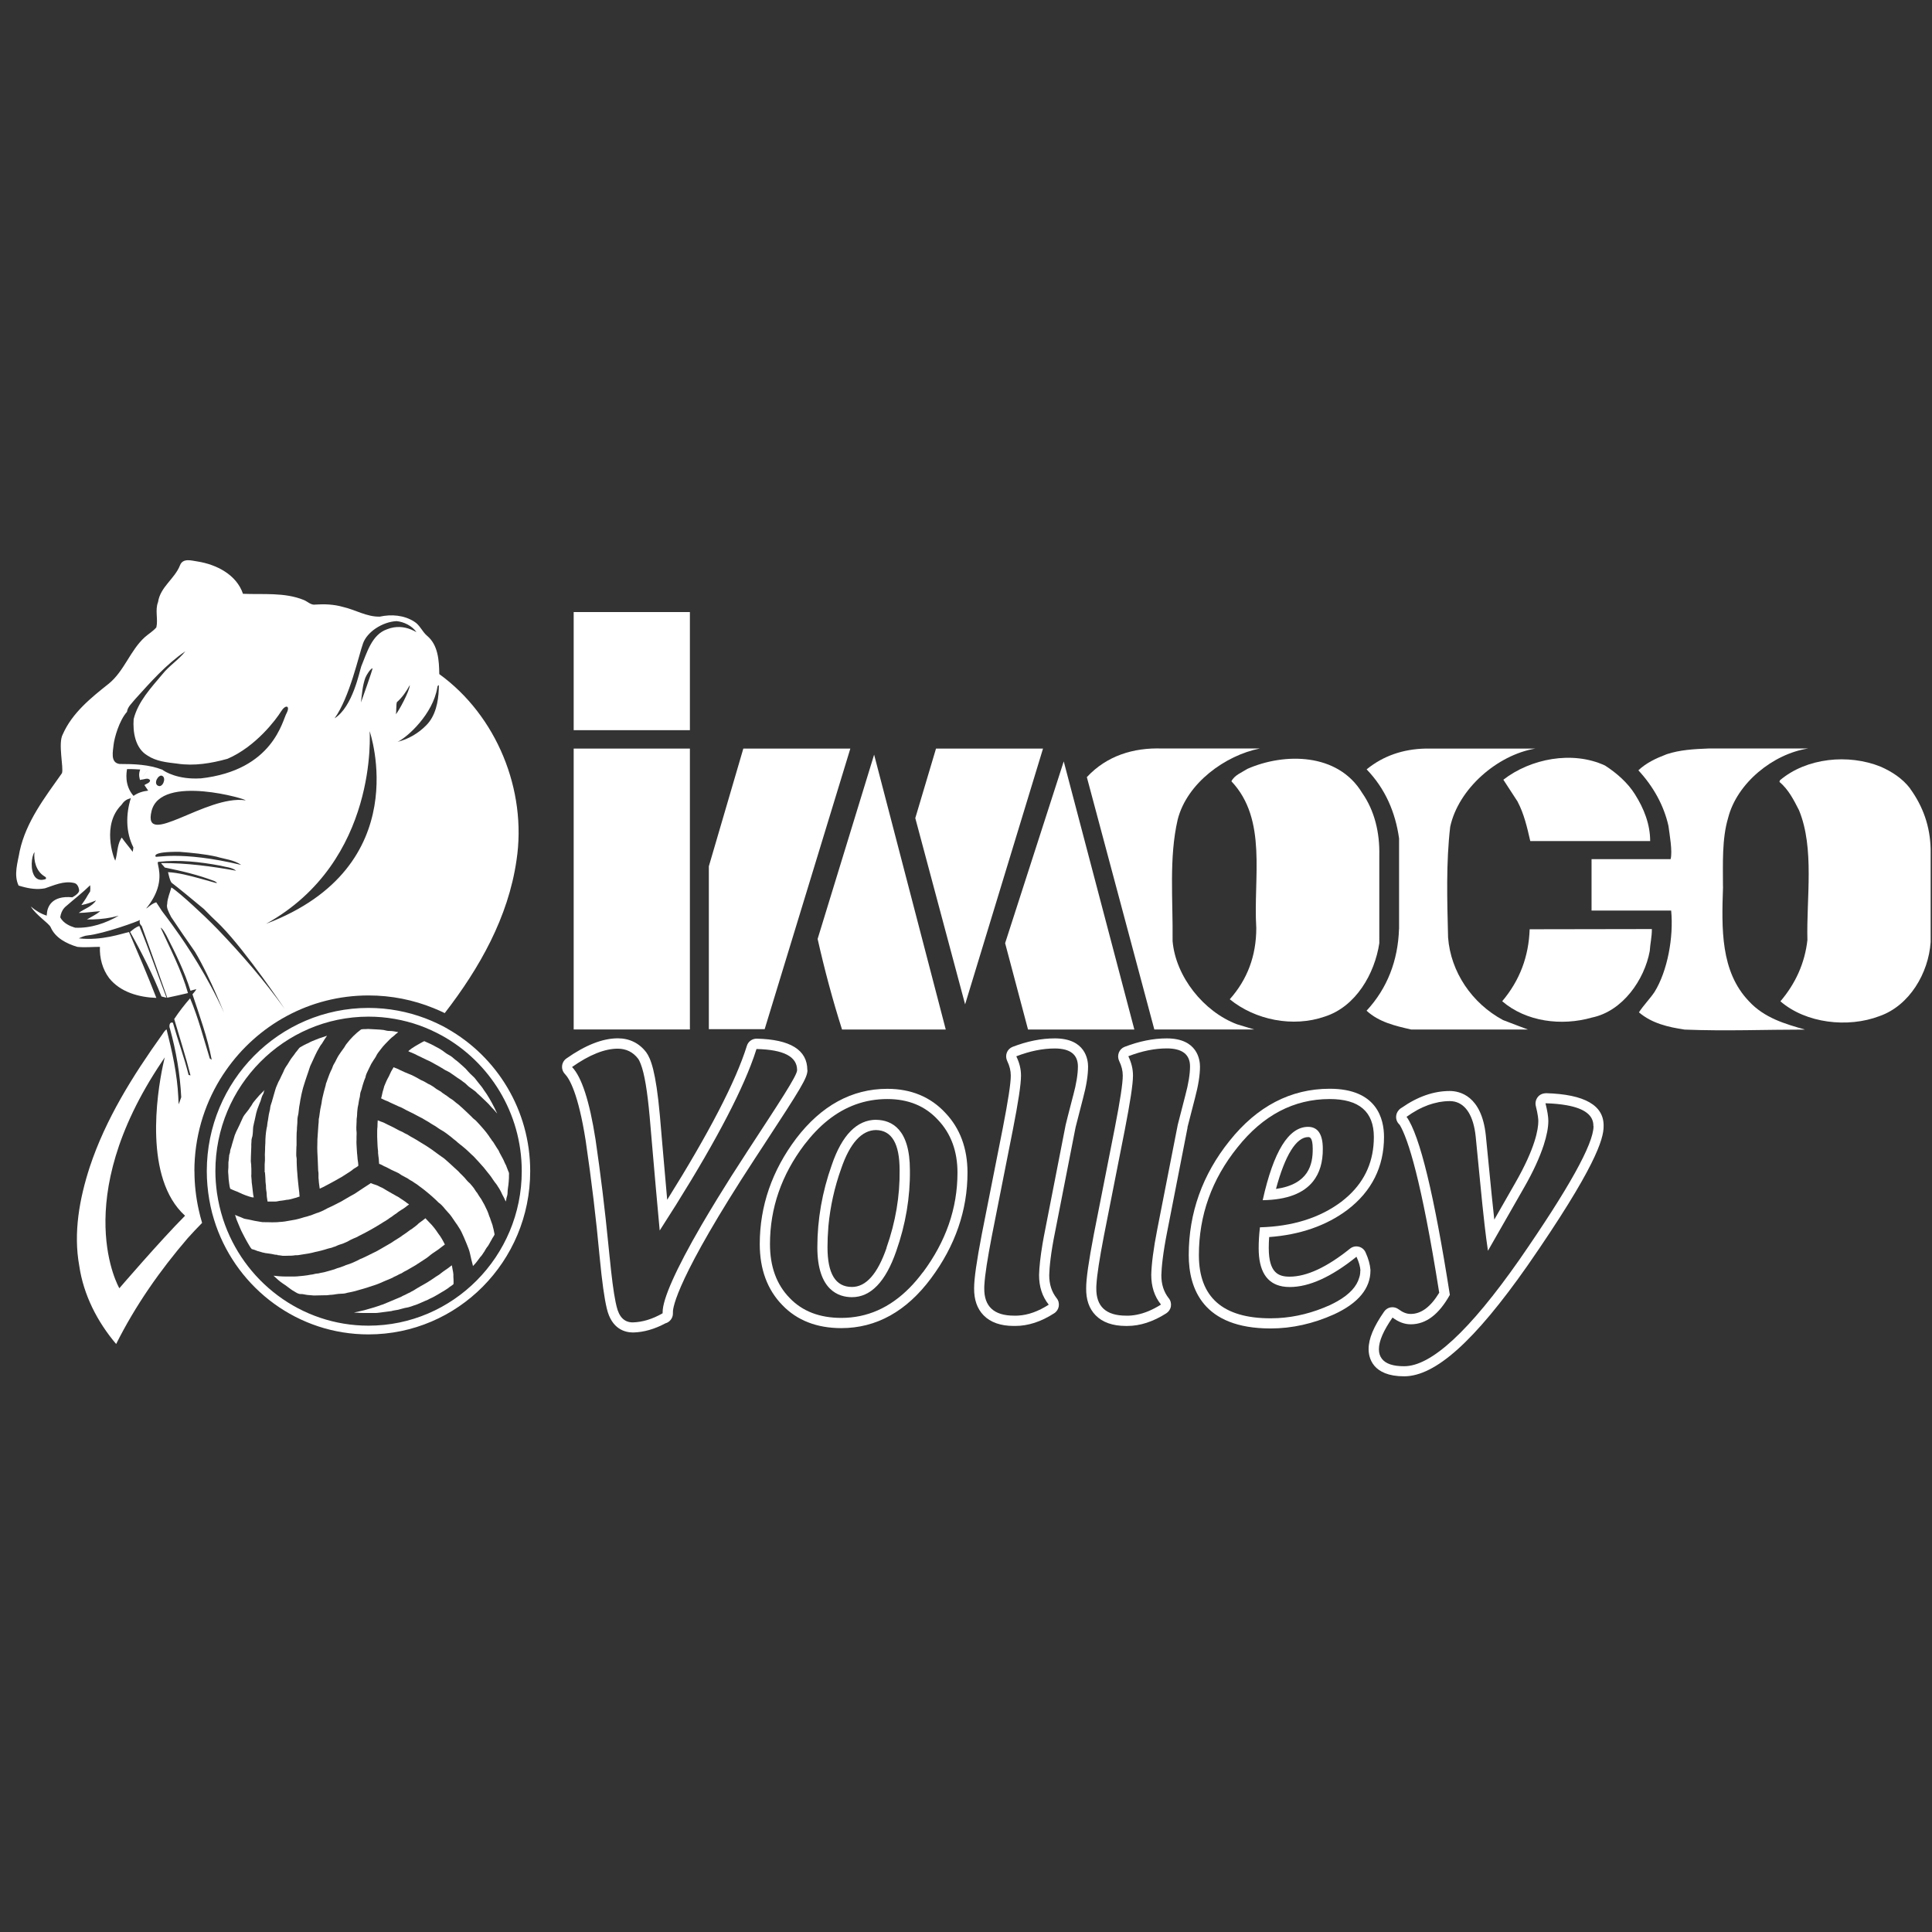
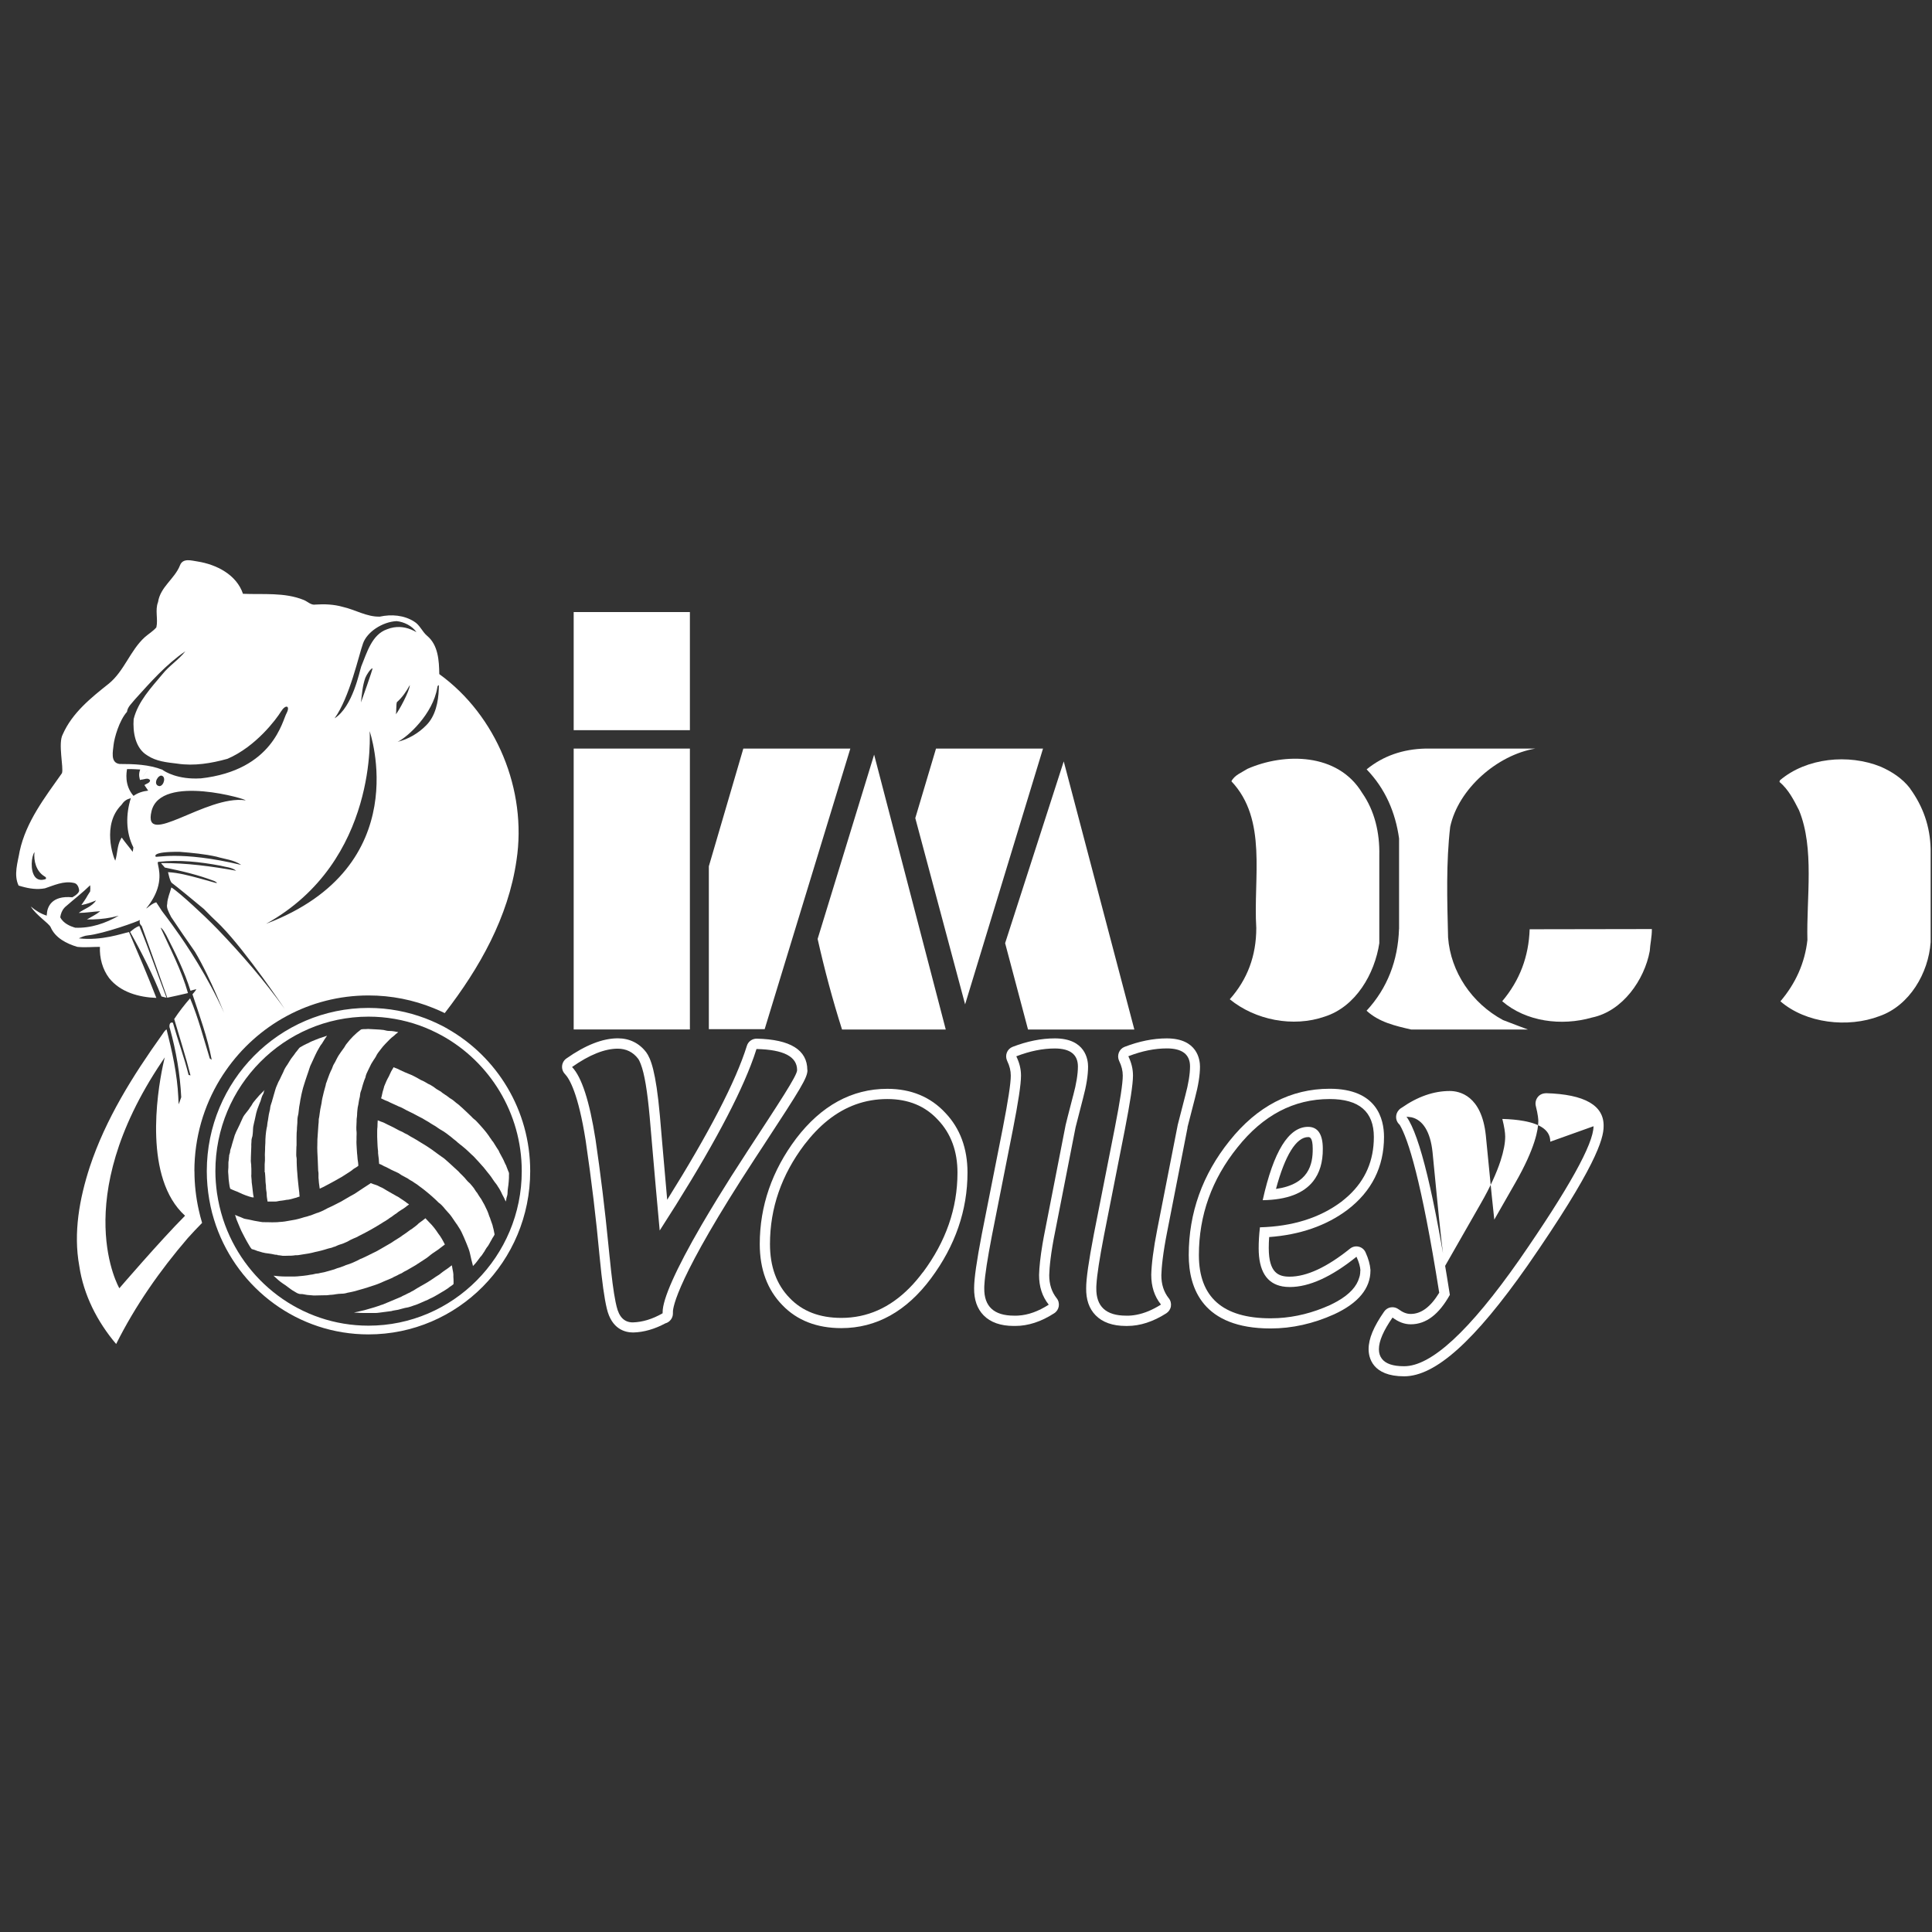
<svg xmlns="http://www.w3.org/2000/svg" id="Livello_1" viewBox="0 0 283.46 283.46">
  <rect x="0" y="0" width="283.46" height="283.46" fill="#333333" stroke="none" />
  <defs>
    <style>      .st0 {        fill: #fff;      }    </style>
  </defs>
  <g>
    <path class="st0" d="M20.45,135.86c-.52.15-.94.52-1.36.87,1.72,3.06,3.31,6.22,4.6,9.47.16.04.55.14.74.19-1.33-3.5-2.56-7.06-3.99-10.53" />
    <path class="st0" d="M24.18,155.12s-.13.49-.3,1.31c-.84,4.05-2.8,16.44,3.27,21.94-3.65,3.67-9.64,10.64-9.64,10.64,0,0-7.49-12.8,6.24-33.24.14-.22.28-.43.43-.64M26.28,137.12c-.75-1.08-1.37-1.93-1.82-2.53-.45-.6-.73-.95-.73-.97-.26-.42-.52-.8-.77-1.18-.01-.02-.03-.04-.04-.06-.48.15-.88.46-1.29.8l-.19.12c.88-1.08,1.38-2.05,1.66-2.92.78-2.44-.27-3.93.15-3.93,3.04-.34,6.11,0,9.09.56.77.22,1.66.22,2.31.74-3.63-.65-7.31-1.15-11.02-1.12.09.16.45.5.54.65,2.55.53,4.86,1.06,7.29,1.99.09.06.28.18.4.24-.06.02-.11.03-.17.04-1.08-.31-2.28-.63-2.47-.69-1.5-.4-3.01-.81-4.57-.9.15.53.21,1.09.52,1.55.77.57,3.27,2.62,4.76,3.87h0c.2.22.42.42.62.63.58.62,1.26,1.2,1.87,1.83,3.78,3.87,9.36,12.2,9.36,12.2-2.98-4.15-6.31-8.02-9.85-11.7-.31-.31-.58-.59-.89-.9-.62-.65-4.7-4.52-5.9-5.24-.21.81-.58,1.58-.61,2.42-.14.55.17,1.11.58,1.92,1.14,1.71,2.31,3.41,3.5,5.11.6,1,1.2,2.15,1.76,3.3.24.51.48,1.01.71,1.5.79,1.72,1.44,3.29,1.8,4.16-.61-1.35-1.26-2.65-1.93-3.9-.31-.57-.62-1.13-.93-1.68-1.32-2.31-2.65-4.35-3.74-5.92M11.01,136.1s-.08-.03-.17-.05c-.42-.13-1.55-.54-2-1.47.07-.5.25-.99.59-1.37.08-.09.17-.19.27-.26,1.17-1.03,2.42-1.98,3.53-3.07,0,0,0,0,0,0,0,0,0,.01,0,.02.03.28.03.58,0,.88-.13.21-.26.41-.39.62-.29.56-.66,1.01-.9,1.39.04,0,.07-.02.11-.02.7-.13,1.37-.39,2.04-.66-.61.93-1.72,1.21-2.54,1.83,1.04,0,2.09-.19,3.16-.25-.61.5-1.29.81-1.96,1.21,1.24.02,2.46-.07,3.65-.31.34-.07.68-.15,1.02-.24-1.93,1.11-4.11,1.86-6.39,1.76M6.69,128.98c-.73.25-1.23.07-1.55-.33-.74-.93-.53-3.03-.08-3.63-.15,1.27.26,2.78,1.38,3.5.02.01.04.04.07.05.05.03.38.17.19.41M58.18,91.13c1.08.1,2.3.7,2.92,1.62-1.06-.61-2.16-.89-3.33-.7-.32.05-.64.14-.97.27-2.25.77-2.97,3.45-3.8,5.46-.24.65-1.23,5.92-3.91,7.61,2.22-3.08,3.56-9.31,4.18-11.01.3-.83.99-1.6,1.85-2.18.91-.61,2.01-1.02,3.06-1.07M64.2,100.66l.19-.15c0,.18,0,.36-.01.54-.06,1.91-.48,4.02-1.86,5.38-1.13,1.15-2.58,2.01-4.18,2.41,1.48-.7,5.19-4.1,5.82-7.96.01-.07.03-.14.04-.22M58.23,103.02c.83-.74,1.37-1.56,1.9-2.51-.03.89-1.65,3.86-2.05,4.29.09-.31.03-1.47.15-1.78M52.96,103.06c.15-1.27.22-2.43.64-3.61.19-.47.74-1.32,1.05-1.41.1.06-1.69,5.02-1.69,5.02M29.42,114.2c-3.3.21-5.26-.99-5.6-1.27-2-.77-4.14-.84-6.27-.84-1.41-.18-.97-1.89-.88-2.85.11-.95.8-3.5,1.96-4.8.09-.75.74-1.27,1.17-1.83,2.3-2.54,4.58-5.14,7.4-7.06-.99,1.27-2.37,2.11-3.38,3.38-1.66,1.99-3.55,3.97-4.21,6.57-.14,1.89.22,4.28,2.01,5.34,1.29.87,2.88,1.02,4.39,1.2,2.48.38,5.01-.05,7.37-.71,4.16-1.79,7.15-5.8,7.85-6.94.67-1.08,1.38-.87.83.22-.62,1.02-1.91,8.42-12.65,9.6M23.61,113.79c.82.05.46,1.5-.2,1.55-.92-.1-.46-1.39.2-1.55M22.23,119.02c1.33-5.58,14.38-1.65,13.77-1.6-5.73-.83-15.11,7.17-13.77,1.6M22.84,125.67s-.7-.73,3.53-.69c1.8.15,3.62.31,5.4.71,1.23.37,2.55.46,3.62,1.21-9.07-2.16-12.63-.98-12.56-1.23M19.59,116.77c-1.4-1.59-1.01-3.53-.95-3.93.55-.03,1.93.06,1.93.06-.3.77-.08,1.32-.02,1.55l.15-.06c.31-.5.61-1.03,1.05-1.46-.43.44-.74.96-1.05,1.46.43,0,1.01-.37,1.32.09,0,.4-.58.5-.83.71.18.28.37.56.55.81-.77.09-1.51.31-2.15.77M17.87,122.87c-.05.08-.09.15-.15.24-.55.97-.47,2.14-.81,3.17-.28-.49-1.99-5.31.91-8.19.29-.44.67-.8,1.2-.92l.18-.09c-.74,2.38-.77,4.99.37,7.25-.03.19-.06.5-.1.65-.52-.71-1.1-1.36-1.62-2.11M39.04,135.54c16.57-9.19,15.19-28.27,15.19-28.27,0,0,6.93,19.88-15.19,28.27M28.52,171.83c0-4.94,1.38-9.55,3.76-13.46.26-.43.54-.85.83-1.27,4.62-6.68,12.28-11.05,20.96-11.05,3.37,0,6.59.66,9.54,1.86.56.23,1.1.46,1.64.73,5.11-6.61,9.32-14.05,10.53-22.42,1.57-10.29-2.94-21.25-11.33-27.32-.03-1.96-.15-4.25-1.78-5.61-.74-.62-1.07-1.61-1.93-2.11-1.48-.93-3.31-1.08-5.01-.71-1.9.06-3.63-1.03-5.44-1.43-1.29-.37-2.67-.43-3.99-.34-.67.13-1.17-.46-1.75-.68-2.82-1.14-5.93-.77-8.9-.9-.95-2.82-3.9-4.3-6.66-4.74-.86-.12-2.15-.56-2.58.56-.77,1.98-2.89,3.16-3.22,5.39-.47,1.21.03,2.5-.25,3.72-.48.56-1.13.94-1.69,1.43-2.15,1.95-3.01,4.96-5.28,6.82-2.62,2.08-5.37,4.28-6.76,7.44-.73,1.31.16,4.92-.12,5.7-2.49,3.53-5.26,7.1-6.2,11.43-.28,1.65-.92,3.47-.16,5.06h0c.16.05.33.09.49.14,1.11.31,2.23.48,3.38.26,1.33-.44,2.74-1.11,4.18-.8.55.06.77.61.83,1.08.04.32-.43.73-.99,1.04-3.06-.3-3.63,1.43-3.73,2.27,0,.07,0,.13,0,.2,0,0-.02-.01-.03-.02,0,.12,0,.2,0,.24-.79-.24-1.62-.72-2.34-1.34.77,1.27,2.64,2.45,2.91,3.03.68,1.58,2.33,2.42,3.91,2.89,1.1.12,2.21,0,3.32,0-.07,1.6.37,3.28,1.35,4.58,1.65,2.08,4.39,2.82,6.93,2.91-1.26-3.25-2.64-6.47-4.01-9.66-1.07.21-3.95,1.3-7.37.92.42-.19.86-.4,1.32-.43,2.36-.25,7.43-2.08,7.64-2.26-.09.34,0,.65.28.9,1.26,3.5,2.52,7.01,3.74,10.5,1.02-.22,2.03-.43,3.04-.68-.95-3.35-2.58-6.44-4.02-9.61.4.25.58.71.83,1.11,1.35,2.64,2.67,5.3,3.56,8.16.28-.1.58-.16.86-.23-.15.28-.36.5-.57.75,1.04,3.17,2.21,6.33,2.82,9.6l-.28-.18c-.92-2.98-1.69-5.99-2.89-8.83-.84.96-1.63,1.98-2.33,3.04.8,2.75,1.69,5.48,2.39,8.27l-.28-.07c-.65-2.6-1.57-5.07-2.3-7.65-.53-.21-.59.53-.44.85.91,3.27,1.49,6.66,1.66,10.07l-.37,1.04c-.03-.36-.06-.72-.06-1.04-.16-3.38-.9-6.7-1.72-9.95-.32.19-.46.53-.68.81-4.27,5.98-8.26,12.33-10.59,19.37-1.51,4.64-2.43,9.66-1.54,14.52.62,4.25,2.65,8.21,5.41,11.46,2.8-5.61,6.42-10.78,10.5-15.53.68-.76,1.39-1.51,2.11-2.24-.19-.64-.36-1.29-.5-1.94-.4-1.81-.62-3.7-.62-5.63" />
    <path class="st0" d="M242.36,136.31l-17.93.03c-.14,3.99-1.44,7.49-4.03,10.56,3.5,3,8.68,3.68,13.18,2.39,4.49-.93,7.69-5.53,8.47-9.76.06-1.08.31-2,.31-3.22" />
    <path class="st0" d="M280.27,115.71c-1.16-1.53-2.75-2.52-4.33-3.22-4.74-1.92-10.91-1.31-14.8,2l-.06.23c1.36,1.15,2.12,2.7,2.87,4.16,2.3,5.61,1.07,12.88,1.23,19.04-.38,3.39-1.74,6.38-3.96,8.99,3.73,3.23,9.9,3.94,14.54,2.17,4.41-1.54,7.19-6.32,7.5-10.85v-13.68c-.08-3.31-1.11-6.22-3-8.83" />
    <path class="st0" d="M180.67,114.63c5.32,5.62,3.19,14.13,3.65,21.52,0,4.08-1.3,7.55-3.89,10.46,3.74,3.06,9.3,4.16,13.94,2.54,4.57-1.46,7.32-6.29,8-10.76v-12.9c.07-3.31-.68-6.53-2.52-9.16-3.57-5.9-11.41-5.9-16.82-3.53-.84.54-1.91.92-2.36,1.83" />
-     <path class="st0" d="M222.67,117.64c.93,1.76,1.39,3.75,1.85,5.76h17.59c0-2.46-.91-4.77-2.22-6.84-1.05-1.7-2.72-3.16-4.4-4.24-4.8-2.23-10.96-1-14.92,2.08l2.11,3.24Z" />
  </g>
  <polygon class="st0" points="150.83 151.05 166.43 151.05 156.07 111.71 147.47 138.38 150.83 151.05" />
  <g>
    <path class="st0" d="M123.53,151.05h15.23l-10.51-40.33-8.29,27.04c1,4.45,2.21,8.99,3.58,13.28" />
-     <path class="st0" d="M252.79,130.08c0-3.38-.16-6.99.75-10.05,1.3-5.16,6.63-9.43,11.74-10.21h-14.64c-2.11.08-4.17.2-6.08.83l-.15.06c-1.45.55-2.89,1.23-4.03,2.31,2.21,2.39,3.74,5.16,4.41,8.14.16,1.24.62,3.74.32,4.89h-11.6v7.55h11.68c.38,3.91-.54,8.87-2.44,11.94-.67,1-1.6,1.93-2.29,2.99,1.91,1.62,4.27,2.16,6.7,2.53,6.03.24,11.82,0,17.67,0-2.89-.83-5.94-1.68-8.22-4.15-4.2-4.38-4.02-10.67-3.81-16.82" />
    <path class="st0" d="M205.26,136.31c-.15,4.61-1.71,8.69-4.76,11.98,1.83,1.68,4.19,2.22,6.55,2.76h17.13s-2.44-.91-3.66-1.39c-4.56-2.45-7.68-7.06-8.06-12.12-.14-5.53-.3-10.99.31-16.23,1.21-5.6,6.93-10.55,12.49-11.48h-16.14c-3.27.08-6.17,1.06-8.61,3.05,2.74,2.84,4.22,6.3,4.76,10.13v13.3Z" />
-     <path class="st0" d="M184,151.04l-2.51-.76c-4.88-1.84-9-6.98-9.45-12.21.07-6.07-.55-12.22.75-17.83,1.37-5.38,7.02-9.42,12.04-10.42h-14.32c-4.2-.15-8.14,1.06-11.05,4.2l9.9,37.02h14.63Z" />
  </g>
  <polygon class="st0" points="153.03 109.83 137.33 109.83 134.29 120.03 141.6 147.36 153.03 109.83" />
  <rect class="st0" x="84.17" y="109.83" width="17.05" height="41.21" />
  <rect class="st0" x="84.17" y="89.8" width="17.05" height="17.33" />
  <polygon class="st0" points="124.76 109.83 109.06 109.83 104 127.1 104 151 112.19 151 124.76 109.83" />
  <g>
    <path class="st0" d="M53.44,189.04c.28-.08.54-.15.79-.25.54-.17,1.03-.32,1.49-.52l.73-.32c.39-.15.77-.32,1.16-.49.06-.06.23-.14.4-.21.09-.05.2-.09.29-.14.15-.1.29-.15.43-.22.07-.02.13-.05.19-.08.21-.14.48-.31.76-.43l1.36-.79c.13-.1.32-.21.5-.33.22-.13.45-.28.66-.43.31-.18.5-.34.71-.5.18-.15.36-.3.56-.44.52-.33,1-.67,1.48-1.06l.19-.14s.09-.07.13-.1c-.28-.56-.58-1.12-.98-1.62-.42-.65-.86-1.19-1.32-1.64l-.33-.35c-.08-.08-.15-.15-.22-.24-.13.09-.24.18-.36.28-.21.16-.42.31-.62.46-.22.24-.53.46-.82.68l-.23.17c-.21.12-.33.2-.46.31-.15.11-.31.24-.47.34-.11.07-.22.17-.37.25-.18.13-.36.28-.56.39l-.18.11c-.33.21-.66.41-.99.64l-2.03,1.17c-.38.18-.71.35-1.03.51-.49.24-.96.49-1.46.68-.18.1-.44.24-.7.35l-.35.16c-.34.14-.69.28-1.05.38l-.23.1c-.19.08-.37.15-.56.21-.32.09-.62.18-.91.31-.32.09-.53.16-.76.22-.22.07-.46.12-.69.19l-.25.05c-.11.01-.21.04-.32.06-.19.07-.39.09-.55.1-.08,0-.16.02-.25.04-.21.07-.46.1-.7.13l-.45.08c-.39.07-.79.09-1.18.13-.18.02-.34.04-.52.04-.03.01-.12.01-.2.01h-.46c-.31,0-.51,0-.72,0-.69,0-1.35-.06-1.86-.12.51.48.93.86,1.39,1.16.27.16.51.35.75.53.3.22.59.45.91.62.29.19.5.3.71.35.04.03.14.03.25.03.14,0,.28,0,.42.04.33.08.68.12,1.12.14.2.03.36.03.53.03l.86-.02h.21c.09,0,.17,0,.25-.01.12,0,.23,0,.34,0,.13,0,.23-.02.33-.03.15-.02.29-.04.45-.04.19-.01.4-.04.6-.08.29-.04.57-.08.87-.08s.59-.05.86-.14c.69-.12,1.27-.27,1.95-.48.16-.05.35-.1.53-.15" />
    <path class="st0" d="M54.07,194.5c-9.96,0-18.41-6.57-21.35-15.64-.2-.62-.37-1.24-.52-1.88-.15-.65-.27-1.31-.37-1.97-.14-1.04-.23-2.1-.23-3.18,0-12.5,10.08-22.67,22.47-22.67,2.62,0,5.14.46,7.48,1.29.58.21,1.14.44,1.69.69.54.25,1.08.51,1.6.8,6.97,3.85,11.71,11.32,11.71,19.89,0,12.5-10.09,22.67-22.48,22.67M65.66,150.93c-.51-.29-1.04-.56-1.58-.81-.54-.26-1.1-.49-1.67-.71-2.6-.98-5.41-1.53-8.34-1.53-13.1,0-23.73,10.72-23.73,23.95,0,1.42.13,2.81.36,4.16.12.67.25,1.32.42,1.97.17.63.36,1.25.57,1.86,3.26,9.3,12.05,15.96,22.37,15.96,13.11,0,23.73-10.72,23.73-23.95,0-8.98-4.9-16.8-12.15-20.9" />
    <path class="st0" d="M47.8,159.16c-.21.69-.36,1.34-.51,1.99-.04.16-.05.27-.07.37-.02.2-.05.41-.1.61h0c-.1.42-.17.84-.22,1.26l-.07.51c-.06.19-.07.36-.07.52,0,.03,0,.06,0,.09-.01.16-.01.31-.04.47l-.12,1.75-.03.44c0,.19,0,.45-.01.7-.01.35-.02.7,0,1.06,0,0,0,.02,0,.02.01.42.04.82.06,1.24.02.52.03,1.03.06,1.54.05.27.07.51.05.77-.01.1,0,.21,0,.33l.02.18c.01.34.06.65.1.96.02.13.04.28.06.43.33-.15.67-.31.99-.49.55-.29,1.09-.58,1.63-.89.45-.23.85-.49,1.23-.74.24-.15.48-.31.71-.46.06-.03.11-.08.18-.13.1-.1.2-.17.31-.24.24-.12.43-.27.61-.4,0-.05,0-.1,0-.15,0-.12-.01-.24-.03-.34-.02-.04,0-.08-.02-.12-.04-.25-.07-.47-.08-.7-.02-.17-.02-.35-.05-.51-.01-.31-.03-.53-.05-.76-.02-.42-.06-.83-.03-1.25v-.39c.02-.35.03-.68-.02-1.03-.02-.28,0-.53.01-.78.01-.16.02-.32.02-.48,0-.05,0-.1,0-.15,0-.18.02-.36.05-.54.01-.17.04-.35.03-.53,0-.13.02-.24.03-.36.03-.33.07-.64.15-.93.01-.06.02-.12.03-.18,0-.03,0-.06.01-.08.02-.1.03-.2.05-.3.01-.1.05-.21.07-.32.04-.17.09-.33.09-.51.02-.28.11-.54.19-.73.04-.13.09-.23.09-.32l.11-.39c.03-.11.07-.22.1-.32.08-.25.16-.49.27-.73.02-.04.04-.1.05-.18.03-.12.06-.29.14-.45l.25-.53c.14-.3.29-.6.44-.9.12-.21.24-.38.36-.58.11-.16.22-.31.32-.49.17-.4.44-.71.66-1l.15-.19c.14-.17.27-.36.42-.5l.23-.25c.37-.38.73-.78,1.19-1.11.18-.18.37-.34.57-.48.02-.02.03-.03.06-.05-.01,0-.03-.01-.04-.01-.33-.07-.8-.17-1.26-.17-.28,0-.48-.05-.67-.1-.12-.03-.24-.06-.37-.06l-.28-.03c-.44-.04-.86-.04-1.22-.07-.2,0-.39-.03-.59-.03-.12,0-.22.01-.33.02h-.28c-.19.02-.38.02-.45.08-.77.57-1.48,1.27-2.17,2.18-.04.06-.09.13-.13.21-.09.16-.18.31-.29.44-.23.3-.44.62-.65.93l-.14.23c-.06.1-.14.26-.21.4-.11.24-.24.48-.38.7-.08.13-.13.27-.18.41-.07.19-.14.39-.25.56-.15.3-.26.63-.38.95l-.11.3c-.02.09-.08.25-.14.4-.04.1-.1.21-.11.33" />
-     <path class="st0" d="M60.32,154.41c.2.09.39.18.59.26.27.15.5.26.73.36.12.07.23.12.34.17.23.12.44.22.64.31.46.19.88.43,1.3.67l.45.25c.15.1.27.16.39.23.2.12.39.23.59.36.08.05.19.1.31.15.29.14.43.24.53.32.05.04.1.08.16.11.19.13.35.23.51.35.15.11.31.23.48.33.17.09.34.23.5.35.09.08.17.13.26.19.15.11.29.23.42.37.08.07.17.15.24.22.14.12.28.2.41.3.17.11.35.24.51.37.1.08.2.17.3.28.06.07.13.14.21.19.32.29.6.55.87.82l.31.3c.2.17.4.39.59.62.13.15.27.31.42.44l.58.66c-.03-.07-.06-.13-.09-.18-.09-.15-.18-.37-.27-.57-.57-1.13-1.07-1.99-1.62-2.73-.2-.34-.41-.58-.62-.84-.11-.13-.22-.27-.32-.4l-.2-.26c-.14-.19-.28-.36-.43-.48-.28-.24-.52-.5-.77-.77-.19-.23-.4-.46-.63-.65l-.36-.32c-.27-.24-.56-.51-.87-.72-.3-.28-.6-.52-.91-.68-.34-.18-.64-.41-.94-.64-.37-.24-.65-.42-.96-.56-.11-.07-.22-.12-.33-.18-.26-.14-.52-.27-.78-.38-.19-.08-.37-.16-.56-.25l-.04-.02s-.06.01-.09.03c-.21.1-.38.21-.57.31-.44.24-.85.49-1.22.74-.11.08-.23.18-.33.26-.05.05-.1.09-.15.13.04.02.09.03.12.06.11.05.21.09.32.14" />
    <path class="st0" d="M38.88,172.01s0,.06,0,.09c.03.26.04.53.06.83.01.35.02.69.08,1.03,0,.04,0,.07,0,.11,0,.23.02.4.04.56.05.23.07.46.07.7,0,.16.03.34.06.53.02.13.04.24.06.38,0,.01,0,.04,0,.05h.55c.21,0,.42,0,.63,0,.11,0,.25-.03.39-.06.15-.03.32-.06.47-.07.15-.01.29-.04.42-.06.2-.05.41-.08.62-.09.26-.04.58-.13.9-.23.18-.03.28-.07.37-.11.12-.05.24-.08.36-.12,0-.04,0-.09-.02-.15l-.02-.26c0-.15-.02-.28-.04-.4-.03-.18-.05-.34-.06-.51-.03-.26-.05-.55-.09-.85-.04-.42-.09-.84-.11-1.27-.04-.33-.05-.67-.07-1.01,0-.2-.02-.4-.02-.6v-.42s-.02-.22-.02-.22c-.06-.23-.05-.55-.04-.84v-.04c.01-.14.01-.27.01-.4s0-.25.01-.36c.02-.1.02-.18.02-.27,0-.32,0-.63,0-.94v-.15s.01-.44.01-.44c-.01-.12.01-.26.02-.41.01-.07.02-.14.02-.22,0-.25.02-.49.04-.72.02-.2.04-.41.03-.62,0-.41.07-.75.15-1.05.03-.21.05-.38.06-.53.01-.17.04-.33.06-.49.05-.26.08-.46.12-.67,0-.01,0-.02,0-.02.03-.23.07-.45.12-.66.04-.28.12-.59.19-.89.05-.18.09-.34.13-.52.07-.22.12-.39.17-.55.07-.21.13-.42.2-.63.07-.24.16-.5.26-.77.1-.29.2-.56.29-.87.08-.29.2-.56.33-.81l.33-.72c.16-.36.33-.71.51-1.06.08-.13.14-.24.2-.35.14-.26.29-.52.48-.74.21-.37.47-.76.75-1.16-.42.13-.83.28-1.22.41-.2.08-.38.15-.55.22-.33.13-.64.25-.94.43-.5.21-.89.43-1.28.66-.08.07-.19.2-.31.37-.09.11-.16.22-.25.31-.08.08-.14.19-.2.28-.09.13-.18.25-.28.37-.18.2-.31.43-.46.66-.11.17-.2.35-.31.51-.25.34-.48.72-.61,1.09-.14.28-.22.46-.31.64-.12.28-.26.57-.42.84-.08.19-.19.43-.29.68l-.07.18c-.05.12-.07.22-.1.31-.03.14-.08.29-.12.42l-.09.3c-.06.18-.1.35-.15.54-.02.06-.04.12-.06.19-.03.18-.09.33-.14.47-.05.13-.09.25-.12.38-.04.15-.05.24-.06.34-.02.16-.04.32-.09.47-.09.32-.13.63-.18.94-.03.25-.07.49-.12.72-.01.08-.01.15-.03.23-.02.15-.02.35-.09.55-.14.73-.2,1.52-.2,2.23-.03.37-.04.68-.04.99l-.02.44c-.02.24-.01.43,0,.63v.12s0,.08,0,.13c0,.09,0,.18,0,.27,0,.1-.01.2-.02.28-.01.08-.02.17-.02.27,0,.21,0,.4,0,.61,0,.18,0,.36,0,.55" />
    <path class="st0" d="M40.69,184.15c.2.02.4.03.6.07.11.03.22.03.33.03h.27s.25-.01.25-.01c.39,0,.78,0,1.17-.07.24-.02.37.01.53-.03.24-.05.46-.08.68-.11.26-.04.51-.07.76-.12.35-.06.65-.14.96-.22l.42-.09c.36-.07.69-.18,1.02-.27.33-.11.66-.2.99-.27.19-.08.35-.14.5-.17.06-.02.15-.07.26-.12.18-.08.35-.15.53-.2.18-.04.3-.1.44-.15.12-.06.25-.12.37-.16.12-.04.24-.11.4-.2.18-.1.34-.2.53-.27l.15-.07c.29-.11.58-.24.86-.41.18-.1.35-.19.53-.27.18-.09.36-.17.55-.29.76-.39,1.45-.82,2.15-1.24l.17-.11c.11-.08.25-.16.4-.24.15-.09.31-.19.46-.3.12-.1.26-.2.4-.28.09-.04.17-.11.25-.18.1-.07.22-.15.32-.23.09-.05.17-.11.26-.17.22-.2.48-.35.72-.51.2-.12.41-.25.6-.4.13-.11.28-.23.43-.33.02-.02.04-.03.06-.05-.02-.02-.04-.03-.06-.05-.15-.09-.3-.19-.43-.31-.2-.14-.41-.28-.62-.42l-.26-.17c-.15-.11-.3-.21-.49-.29-.38-.22-.69-.4-1.02-.58-.29-.17-.6-.34-.88-.52-.15-.09-.29-.16-.43-.21-.13-.07-.26-.12-.39-.2-.08-.04-.18-.07-.29-.11-.12-.03-.25-.07-.37-.12l-.2-.08c-.06-.03-.11-.05-.17-.07l-.13.1-1.08.7c-.38.25-.76.51-1.14.76l-.65.36c-.47.28-.94.54-1.41.82l-.61.31c-.43.22-.85.44-1.3.63-.41.24-.89.47-1.35.64-.27.08-.46.15-.65.23-.15.06-.31.13-.46.18-.13.03-.19.05-.25.07-.11.04-.23.08-.34.11-.26.05-.53.14-.79.22-.29.08-.58.17-.88.23-.29.05-.54.1-.79.14-.5.1-1.03.19-1.58.21-.19.03-.44.04-.67.04-.24.02-.52,0-.77,0-.13,0-.27-.01-.4-.01h-.19c-.35.01-.53,0-.73-.05-.58-.08-1.2-.21-1.79-.35l-.13-.02c-.21-.04-.5-.07-.75-.21-.16-.08-.33-.14-.52-.21-.18-.08-.38-.15-.56-.23.01.06.04.13.07.19.05.18.11.34.16.5.08.22.18.45.28.68.09.19.17.38.24.57.11.29.25.54.39.82.1.18.19.36.28.54.19.38.42.76.64,1.14.13.24.26.43.41.59-.01,0,0,0,.02,0,.02,0,.09,0,.13.03.12.03.26.07.43.14.15.08.31.12.48.16.17.05.33.09.5.15.27.08.6.12.93.16.28.04.56.08.83.15.14.03.29.04.45.04" />
    <path class="st0" d="M37.05,175.66s.11.02.18.03c-.03-.15-.05-.31-.09-.47l-.08-.69c-.02-.18-.04-.35-.06-.53-.02-.18-.04-.35-.07-.53,0-.24-.02-.38-.03-.52-.02-.23-.05-.46-.02-.67,0-.08,0-.19,0-.31,0-.07,0-.14,0-.21,0-.2,0-.42-.02-.62,0-.18,0-.32-.03-.45-.02-.2-.05-.39-.02-.59v-.29c0-.27.01-.54.03-.82l.03-.78c-.02-.17,0-.41.02-.64,0-.11.01-.22.01-.33.02-.16.06-.29.1-.43.02-.07.05-.14.05-.21.04-.23.04-.44.06-.65,0-.2.02-.4.04-.62.06-.34.14-.64.21-.95.08-.37.17-.73.24-1.1.08-.35.2-.66.33-.99l.16-.42c.12-.23.16-.4.22-.6.03-.12.07-.27.13-.39.01-.02.01-.04.01-.06l.12-.23c.04-.08.07-.13.1-.2.02-.19.08-.34.15-.49-.02.01-.03.03-.04.06-.23.23-.46.48-.69.7-.06.05-.1.12-.16.18-.14.15-.28.31-.41.47-.1.14-.23.28-.34.42-.06.09-.14.19-.19.3-.09.16-.19.32-.32.47-.09.19-.3.44-.5.69-.22.28-.44.54-.55.81-.13.26-.21.45-.29.63-.1.22-.19.45-.31.67l-.09.19c-.18.36-.36.71-.5,1.1l-.11.39c-.06.19-.11.37-.17.55-.04.13-.08.27-.12.41-.05.24-.13.48-.22.72-.02.05-.03.13-.04.2,0,.13-.03.3-.1.49-.05.09-.06.24-.06.38-.01.04-.02.05-.02.09,0,.15-.02.29-.04.45-.05.23-.04.45-.04.68,0,.23,0,.47-.03.71-.02.12,0,.26,0,.39.02.12.03.25.03.37.01.4.05.8.11,1.2.02.15.04.3.07.46.04.18.07.3.09.33.14.08.43.19.71.31l.29.11c.11.06.24.1.35.16.61.29,1.23.53,1.92.7" />
    <path class="st0" d="M74.68,172.1c-.01-.07-.08-.19-.12-.3-.03-.09-.08-.2-.12-.31-.02-.03-.04-.12-.07-.18-.02-.04-.02-.07-.04-.1-.03-.08-.05-.15-.07-.2-.11-.18-.18-.36-.26-.53-.07-.15-.12-.31-.21-.45-.12-.24-.2-.39-.29-.54-.13-.22-.25-.45-.34-.68l-.29-.44c-.17-.28-.34-.55-.51-.82l-.19-.23c-.06-.09-.1-.19-.17-.26-.1-.13-.2-.27-.28-.41-.47-.68-1.1-1.38-1.81-2.14-.1-.11-.19-.19-.29-.26-.16-.12-.31-.26-.44-.41-.43-.41-.89-.87-1.37-1.3-.09-.07-.21-.18-.33-.29-.1-.09-.19-.18-.3-.26-.17-.11-.33-.25-.48-.38-.17-.14-.33-.28-.48-.36-.18-.09-.33-.21-.46-.32-.07-.05-.14-.11-.21-.15-.23-.14-.43-.3-.65-.44l-.23-.19c-.07-.05-.15-.09-.23-.13-.13-.08-.27-.17-.42-.25-.27-.22-.58-.44-.9-.61-.2-.07-.43-.21-.64-.34-.16-.09-.32-.19-.49-.26-.23-.08-.44-.22-.67-.35-.14-.08-.29-.17-.44-.24-.32-.18-.61-.3-.9-.41l-.17-.07-.48-.2c-.08-.04-.17-.1-.26-.12-.17-.07-.32-.15-.47-.22-.1-.06-.22-.12-.33-.16-.04-.02-.09-.04-.13-.05-.07-.03-.14-.05-.21-.08-.06-.02-.12-.05-.18-.08-.05.07-.06.11-.08.14-.2.3-.37.64-.52.99-.03.08-.07.14-.1.22-.28.48-.46.91-.63,1.33-.05.1-.07.19-.09.28-.03.1-.05.19-.08.29-.09.24-.14.49-.19.73l-.07.32c-.02.1-.05.19-.08.27.02.01.05.02.07.03.13.06.26.12.39.19.11.06.23.1.33.14.19.07.36.14.52.24.24.12.52.24.79.36l.54.25c.24.07.52.22.81.38l.27.15c.18.08.34.17.51.25.31.15.63.3.91.47.17.1.34.18.52.27.27.13.53.26.78.43l.1.06c.27.15.53.3.77.47.12.08.25.15.38.23.02,0,.03.01.03.02.11.06.23.12.32.19.24.18.45.31.65.44.64.35,1.12.73,1.6,1.11.18.16.36.31.55.45.13.09.25.2.36.31.12.09.22.19.34.28.29.22.54.43.8.65l.15.13c.14.12.28.25.42.39.09.09.18.18.27.26.28.24.55.51.8.8.25.25.5.55.77.85l.19.21.1.11c.17.22.31.39.46.58.32.38.64.78.92,1.23.08.13.18.26.27.38.15.2.31.37.42.59.23.32.47.75.67,1.21.19.32.35.66.51,1.03.04-.13.08-.27.09-.41.02-.13.06-.28.11-.42.03-.14.07-.26.06-.35,0-.33.04-.63.08-.92l.05-.35c.03-.34.07-.66.08-.99,0-.07,0-.23,0-.37.01-.16.02-.3,0-.39" />
    <path class="st0" d="M72.3,179.89c-.06-.22-.11-.35-.16-.48-.07-.17-.13-.34-.18-.51-.03-.13-.08-.25-.14-.37-.06-.18-.14-.36-.19-.55-.08-.23-.2-.48-.32-.72-.15-.36-.32-.65-.49-.94-.14-.29-.28-.49-.42-.68-.13-.21-.28-.41-.39-.62,0,0-.02-.03-.07-.08-.07-.1-.18-.22-.26-.37-.07-.14-.18-.28-.3-.43l-.32-.38c-.07-.09-.13-.16-.19-.2-.17-.15-.32-.29-.44-.45-.17-.23-.36-.41-.55-.61l-.18-.18c-.09-.07-.19-.19-.29-.29-.11-.12-.22-.25-.35-.35-.25-.24-.5-.44-.74-.68-.38-.34-.76-.7-1.14-1.02-.5-.34-1.03-.73-1.56-1.12l-.27-.2c-.12-.08-.28-.18-.43-.29-.23-.15-.47-.32-.71-.45l-.65-.4c-.36-.22-.72-.45-1.1-.65-.1-.04-.26-.15-.41-.24-.12-.07-.22-.14-.29-.18-.27-.12-.51-.24-.73-.38-.04-.02-.12-.06-.2-.09-.14-.06-.28-.12-.42-.2-.41-.24-.86-.46-1.32-.68l-.26-.12c-.31-.17-.6-.32-.94-.42-.15-.06-.31-.13-.47-.19-.02.31-.04.63-.04.96-.05.38-.04.72-.04,1.04v.43c0,.28.02.53.03.79.02.2.03.41.03.62,0,.11.02.24.03.36.03.21.06.41.04.62.01.14.03.29.05.44.03.25.08.51.07.77l.02.11s0,.04,0,.06c.01.08.01.15.02.21,0-.01.02-.01.02-.01.04,0,.07.02.11.03.13.06.3.13.46.23.08.05.2.11.34.16.12.06.25.11.36.18.29.17.58.3.86.43.23.11.46.21.69.32.32.24.58.38.86.52.17.09.36.19.53.29.14.11.26.18.38.25.18.09.36.2.51.32.25.14.54.35.83.58.17.12.33.25.5.37.88.69,1.61,1.33,2.28,2,.28.18.61.52.97.98.11.11.26.28.42.47.33.34.61.75.87,1.15.15.22.3.45.47.67.07.1.12.18.16.26.38.54.6,1.07.82,1.57l.13.31c.09.23.17.42.26.62.2.5.41.98.52,1.54.11.51.22,1,.36,1.49.02.09.04.17.05.24.06-.07.1-.12.16-.17.24-.23.43-.5.62-.75.08-.12.2-.27.31-.42.09-.08.17-.18.24-.28.07-.11.15-.23.24-.36.08-.1.15-.21.2-.32.14-.23.24-.42.4-.59.14-.21.27-.43.39-.67l.19-.33c.04-.1.15-.28.25-.42.07-.12.18-.29.17-.34l-.06-.31c-.06-.29-.11-.59-.21-.88" />
    <path class="st0" d="M66.52,186.98c-.02-.21-.05-.45-.11-.69-.03-.17-.06-.31-.08-.45-.02-.07-.03-.14-.04-.2-.11.09-.23.18-.34.26-.18.15-.39.29-.6.43-.24.17-.47.32-.68.5-.16.14-.33.25-.5.35l-.21.13c-.25.19-.56.38-.86.58l-.36.23c-.22.14-.45.26-.67.39-.2.11-.4.21-.59.34-.21.11-.36.2-.51.3-.2.13-.41.27-.65.37-.05.05-.2.13-.36.19-.09.04-.17.08-.25.12-.13.08-.24.13-.35.18-.09.03-.18.08-.27.12-.17.11-.31.18-.46.23l-2.29.96c-.13.07-.24.09-.37.13-.08.03-.18.05-.26.1-.58.21-1.11.35-1.63.5l-.59.17c-.23.05-.42.1-.61.14-.31.08-.63.15-.95.21.13.01.25.03.38.03h.19c.27.03.54.03.82.04h.4s.73,0,.73,0c.09,0,.18,0,.27,0h.21c.23,0,.49,0,.73-.05.62-.07,1.19-.15,1.76-.23.14-.05.34-.09.55-.12.14-.02.28-.05.42-.07.2-.05.37-.1.56-.15.3-.08.61-.17.93-.21.3-.09.56-.15.8-.26.41-.11.74-.27,1.07-.41l.66-.29c.23-.09.47-.19.68-.32.45-.19.78-.39,1.11-.58l.67-.4c.31-.18.6-.36.89-.56.09-.09.24-.19.42-.31.13-.09.26-.18.36-.28.02-.18,0-.45,0-.72-.02-.23-.03-.47-.02-.7" />
    <path class="st0" d="M109.52,169.13c-1.57,2.4-2.98,4.62-4.24,6.68-.84,1.37-1.61,2.66-2.32,3.87-3.88,6.67-5.74,10.97-5.74,12.82v.18h0c-1.52.88-2.99,1.3-4.37,1.34-1.25,0-2.02-.78-2.39-2.36-.05-.19-.09-.4-.14-.62-.31-1.5-.58-3.66-.86-6.48-.01-.09-.02-.17-.03-.26-.05-.53-.11-1.05-.16-1.58-.52-5.29-1.15-10.47-1.9-15.57-.88-5.61-2.03-9.13-3.44-10.6,2.56-1.81,4.82-2.69,6.7-2.69,1.24,0,2.25.5,2.99,1.47.14.19.27.47.39.79.54,1.38.97,3.94,1.31,7.75.13,1.42.27,3.13.44,5.1.27,3.16.61,7.01,1.03,11.57,6.67-10.33,11.12-18.43,13.37-24.27.32-.83.6-1.62.83-2.36,3.98.09,5.96,1.1,5.96,3.1,0,.82-2.63,4.76-7.44,12.13M118.45,157c0-2.95-2.5-4.5-7.42-4.61-.65-.01-1.26.41-1.45,1.05-1.61,5.18-5.54,12.76-11.69,22.59-.29-3.27-.53-6.08-.74-8.45-.12-1.46-.23-2.75-.33-3.87-.59-6.59-1.36-8.42-2-9.31-1.02-1.35-2.47-2.06-4.17-2.06-2.23,0-4.77,1-7.55,2.96-.36.25-.59.65-.63,1.09-.04.44.11.87.42,1.19.67.7,1.96,2.9,3.04,9.78.86,5.84,1.53,11.43,2.05,17.07.36,3.72.69,6.06,1.05,7.56.72,3.06,2.71,3.51,3.88,3.51h0c1.56-.04,3.14-.5,4.71-1.34.64-.17,1.11-.76,1.11-1.45v-.23c0-.68.58-4.99,12.05-22.53l1.18-1.8c5.61-8.57,6.51-10.03,6.51-11.16" />
    <path class="st0" d="M135.41,186.65c-.63.85-1.28,1.61-1.95,2.29-2.92,2.96-6.26,4.42-10.02,4.42h0c-3.17,0-5.71-.96-7.58-2.92-1.94-1.98-2.89-4.63-2.89-7.91,0-5.29,1.7-10.16,5.05-14.59,1.07-1.39,2.19-2.57,3.38-3.53,2.62-2.11,5.54-3.16,8.79-3.16,3.08,0,5.56,1.02,7.44,3.07,1.89,1.99,2.85,4.58,2.85,7.73,0,5.25-1.71,10.11-5.06,14.61M130.18,159.75c-5.18,0-9.67,2.45-13.36,7.28-3.55,4.71-5.35,9.92-5.35,15.5,0,3.7,1.12,6.71,3.32,8.96,2.15,2.24,5.06,3.37,8.65,3.37,5.13,0,9.56-2.46,13.16-7.31,3.55-4.77,5.35-9.99,5.35-15.51,0-3.54-1.09-6.49-3.24-8.75-2.17-2.35-5.04-3.54-8.53-3.54" />
-     <path class="st0" d="M130.08,183.08c-1.33,3.84-3.03,5.74-5.08,5.74h-.01c-2.4,0-3.58-1.94-3.58-5.83h0c0-.97.04-1.92.12-2.87,0-.02,0-.05,0-.07,0-.07.02-.14.02-.22.27-2.85.89-5.64,1.87-8.38,1.28-3.75,3.03-5.65,5.13-5.65,0,0,0,0,0,0,0,0,0,0,0,0,2.29.05,3.44,1.99,3.44,5.88.05,3.8-.59,7.61-1.93,11.4M128.57,164.29c-2.84,0-5.04,2.24-6.54,6.65-1.4,3.94-2.11,7.99-2.11,12.05,0,6.38,3.18,7.33,5.08,7.33,2.76,0,4.94-2.27,6.49-6.74,1.39-3.94,2.06-7.95,2.01-11.9,0-6.02-2.66-7.34-4.93-7.38" />
    <path class="st0" d="M157.45,160.74c-.69,2.65-1.05,4.08-1.1,4.31l-2.98,15.25c-.16.78-.29,1.51-.41,2.19-.32,1.91-.48,3.44-.51,4.57,0,1.72.46,3.16,1.42,4.36,0,0,0,0,0,0,0,0,0,0,0,0-1.53.98-3.02,1.52-4.48,1.6-.21.01-.42.02-.62.01-2.93,0-4.4-1.35-4.36-4.03,0-.16,0-.34.02-.54.08-1.41.45-3.78,1.09-7.11l3.08-15.57c.79-4.03,1.2-6.67,1.2-7.97,0-.97-.23-1.89-.69-2.83,2.01-.78,3.9-1.15,5.65-1.15,2.24,0,3.39.88,3.39,2.64,0,1.1-.23,2.55-.69,4.25M154.75,152.35c-1.97,0-4.05.42-6.18,1.24-.39.15-.7.46-.85.85-.15.39-.13.83.05,1.21.36.75.53,1.44.53,2.17,0,1.15-.39,3.66-1.17,7.68l-3.08,15.57c-.76,3.95-1.13,6.55-1.13,7.92-.02,1.68.44,3.02,1.39,3.99,1.01,1.04,2.52,1.56,4.42,1.56h0c.08,0,.16,0,.24,0,1.86,0,3.78-.62,5.7-1.86.36-.23.6-.6.67-1.02.07-.42-.04-.86-.31-1.19-.73-.92-1.09-2.04-1.09-3.38.03-1.11.2-3.14.89-6.5l2.98-15.21c.04-.17.35-1.39,1.09-4.24.49-1.82.74-3.38.74-4.65,0-.97-.35-4.14-4.88-4.14" />
    <path class="st0" d="M170.31,191.42h0s0,0,0,0c-1.22.77-2.4,1.26-3.56,1.48-.52.1-1.03.15-1.54.13h0c-2.94,0-4.4-1.35-4.36-4.03,0-.16,0-.34.02-.55.08-1.41.45-3.78,1.09-7.11l3.07-15.57c.78-4.03,1.2-6.67,1.2-7.97,0-.97-.23-1.89-.68-2.83,2.01-.78,3.9-1.15,5.65-1.15,2.24,0,3.4.88,3.4,2.64,0,1.1-.23,2.55-.69,4.25-.69,2.65-1.05,4.08-1.11,4.31l-2.99,15.25c-.59,2.97-.86,5.23-.9,6.76,0,1.72.46,3.16,1.42,4.36M174.22,165.41c.06-.23.42-1.65,1.1-4.28.49-1.83.74-3.39.74-4.64,0-.97-.35-4.14-4.88-4.14-1.97,0-4.05.42-6.18,1.24-.39.15-.7.46-.85.86s-.13.83.05,1.21c.36.74.53,1.43.53,2.16,0,1.13-.38,3.64-1.17,7.68l-3.07,15.57c-.77,4.02-1.13,6.54-1.13,7.91-.03,1.68.43,3.02,1.38,3.99,1.01,1.04,2.52,1.57,4.43,1.57h0c.08,0,.16,0,.24,0,1.85,0,3.77-.62,5.7-1.85.36-.23.61-.6.68-1.02.07-.42-.04-.86-.31-1.19-.73-.92-1.09-2.04-1.09-3.38.03-1.11.21-3.15.88-6.51l2.97-15.18Z" />
    <path class="st0" d="M199.58,186.42c0,.25-.02.49-.07.73h0c-.02.1-.06.19-.08.28-.36,1.3-1.41,2.46-3.2,3.48-.34.19-.7.38-1.1.57-2.53,1.14-5.06,1.77-7.61,1.91-.36.02-.73.03-1.1.03-7.03,0-10.52-3.11-10.52-9.27,0-5.84,1.89-11.12,5.66-15.81,3.75-4.71,8.25-7.09,13.53-7.09,4.33,0,6.48,1.86,6.48,5.57h0c0,3.44-1.23,6.29-3.66,8.56-.35.32-.72.64-1.11.94-3.16,2.37-7.17,3.62-11.94,3.75v-.04c-.14,1.2-.19,2.2-.19,3.1,0,3.33,1.17,5.19,3.49,5.61.33.06.69.09,1.07.09,2.84,0,6.1-1.47,9.79-4.44.36.78.55,1.46.58,2.02,0,0,0,.01,0,.02h0M201.07,186.31c-.06-.79-.3-1.65-.72-2.57-.19-.42-.56-.73-1.01-.83-.44-.11-.91,0-1.27.29-3.39,2.73-6.37,4.11-8.86,4.11-1.59,0-3.06-.51-3.06-4.2,0-.53.02-1.07.06-1.61,4.51-.33,8.37-1.66,11.48-3.99,3.56-2.71,5.37-6.31,5.37-10.7,0-2.64-1.03-7.07-7.97-7.07-5.71,0-10.65,2.57-14.69,7.64-3.98,4.95-5.99,10.58-5.99,16.76,0,4.91,2.08,10.77,12.01,10.77,3.14,0,6.27-.7,9.33-2.08,3.53-1.63,5.32-3.79,5.32-6.42,0-.03,0-.07,0-.1" />
    <path class="st0" d="M191.93,166.83c.2,0,.67,0,.67,1.71.02,2.27-.56,5.21-5.39,5.9,1.32-4.92,2.97-7.61,4.73-7.61M192.65,173.33c.96-1.21,1.45-2.81,1.43-4.8,0-2.13-.74-3.2-2.16-3.2-2.85,0-5.06,3.57-6.66,10.76h.05c3.49-.06,5.93-.99,7.34-2.76" />
-     <path class="st0" d="M233.8,165.24c0,2.59-3.63,9.12-10.89,19.6-7.3,10.42-12.95,15.66-16.94,15.61-1.6,0-2.67-.37-3.22-1.09-.29-.37-.44-.84-.44-1.4h0c0-1.21.68-2.75,2-4.65t0,0s0,0,0,0c.88.66,1.75.99,2.67.99,2.24,0,4.13-1.44,5.74-4.32-2.3-14.66-4.4-23.37-6.34-26.11-.02.01-.03.02-.05.03v-.02s.04-.03.04-.03c0,0,.01,0,.01,0,.16-.12.33-.22.49-.33.09-.06.18-.12.26-.18.23-.14.45-.27.68-.4.04-.02.08-.05.11-.07.23-.13.47-.24.71-.35.03-.01.06-.03.09-.05.22-.1.44-.19.66-.27.05-.02.09-.04.14-.06.2-.07.4-.13.6-.19.07-.02.13-.04.2-.06.17-.05.34-.08.51-.12.1-.02.19-.05.29-.07.16-.03.33-.05.49-.07.1-.01.2-.03.3-.04.26-.02.53-.04.79-.04s.5.03.73.08c1.63.38,2.76,2.07,3.08,5.11.48,4.75.86,9.1,1.31,13.01.15,1.3.31,2.56.49,3.76l5.27-9.22c1.39-2.41,2.33-4.51,2.91-6.28.45-1.39.68-2.59.68-3.55,0-.6-.14-1.47-.42-2.59,1.18.03,2.21.13,3.1.29,2.65.47,3.96,1.49,3.93,3.05h0M226.82,160.4c-.49.01-.91.19-1.2.56-.29.37-.4.85-.29,1.3.33,1.33.37,1.97.37,2.23,0,1.18-.44,3.94-3.39,9.08l-3.07,5.37c-.26-2.29-.49-4.73-.74-7.25-.16-1.64-.32-3.33-.5-5.08-.61-5.9-3.9-6.54-5.29-6.54-2.35,0-4.71.82-7.03,2.44-.15.08-.29.18-.41.31l-.04.05c-.52.57-.53,1.44-.02,2.01.05.06.1.11.15.15,1.23,2.06,3.18,8.09,5.8,24.64-1.27,2.09-2.65,3.11-4.19,3.11-.59,0-1.15-.22-1.78-.69-.32-.24-.73-.34-1.13-.28-.4.06-.75.29-.98.62-1.55,2.23-2.28,3.98-2.28,5.51,0,1.21.53,3.99,5.21,3.99,4.59,0,10.34-5.17,18.11-16.25,10-14.42,11.16-18.58,11.16-20.42.08-3.07-2.77-4.71-8.47-4.87" />
+     <path class="st0" d="M233.8,165.24c0,2.59-3.63,9.12-10.89,19.6-7.3,10.42-12.95,15.66-16.94,15.61-1.6,0-2.67-.37-3.22-1.09-.29-.37-.44-.84-.44-1.4h0c0-1.21.68-2.75,2-4.65t0,0s0,0,0,0c.88.66,1.75.99,2.67.99,2.24,0,4.13-1.44,5.74-4.32-2.3-14.66-4.4-23.37-6.34-26.11-.02.01-.03.02-.05.03v-.02s.04-.03.04-.03s.5.03.73.08c1.63.38,2.76,2.07,3.08,5.11.48,4.75.86,9.1,1.31,13.01.15,1.3.31,2.56.49,3.76l5.27-9.22c1.39-2.41,2.33-4.51,2.91-6.28.45-1.39.68-2.59.68-3.55,0-.6-.14-1.47-.42-2.59,1.18.03,2.21.13,3.1.29,2.65.47,3.96,1.49,3.93,3.05h0M226.82,160.4c-.49.01-.91.19-1.2.56-.29.37-.4.85-.29,1.3.33,1.33.37,1.97.37,2.23,0,1.18-.44,3.94-3.39,9.08l-3.07,5.37c-.26-2.29-.49-4.73-.74-7.25-.16-1.64-.32-3.33-.5-5.08-.61-5.9-3.9-6.54-5.29-6.54-2.35,0-4.71.82-7.03,2.44-.15.08-.29.18-.41.31l-.04.05c-.52.57-.53,1.44-.02,2.01.05.06.1.11.15.15,1.23,2.06,3.18,8.09,5.8,24.64-1.27,2.09-2.65,3.11-4.19,3.11-.59,0-1.15-.22-1.78-.69-.32-.24-.73-.34-1.13-.28-.4.06-.75.29-.98.62-1.55,2.23-2.28,3.98-2.28,5.51,0,1.21.53,3.99,5.21,3.99,4.59,0,10.34-5.17,18.11-16.25,10-14.42,11.16-18.58,11.16-20.42.08-3.07-2.77-4.71-8.47-4.87" />
  </g>
</svg>